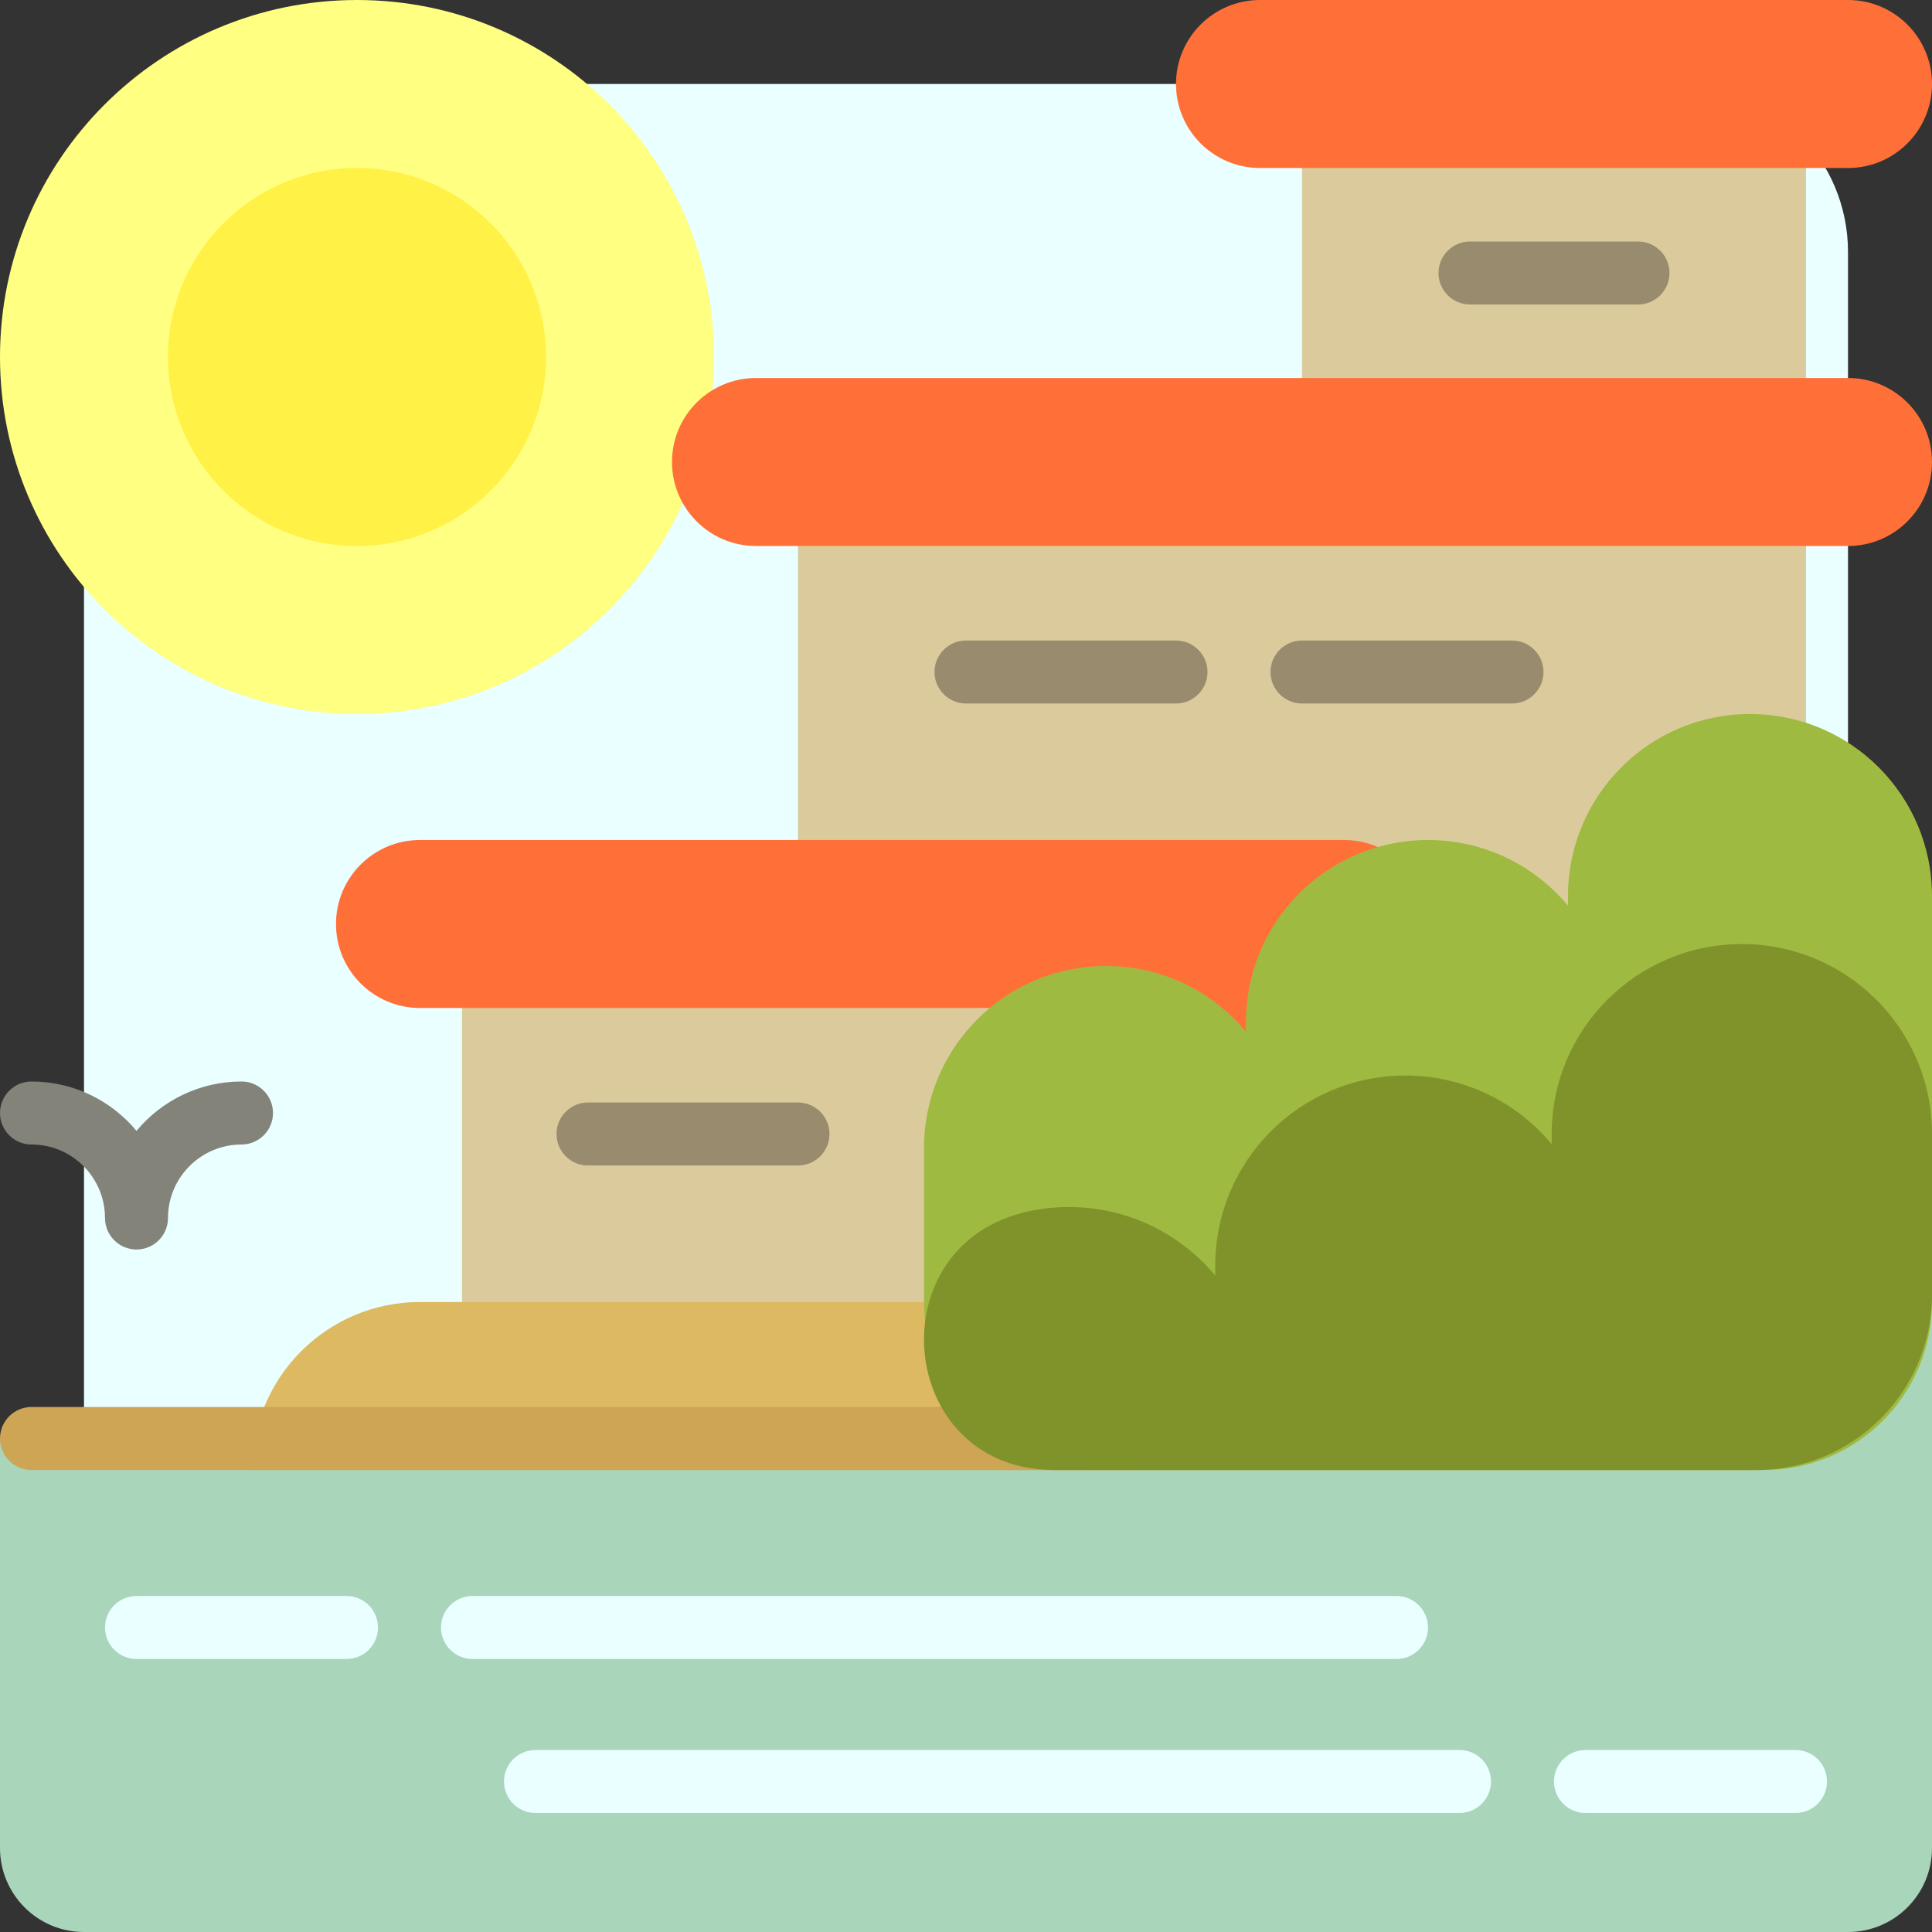
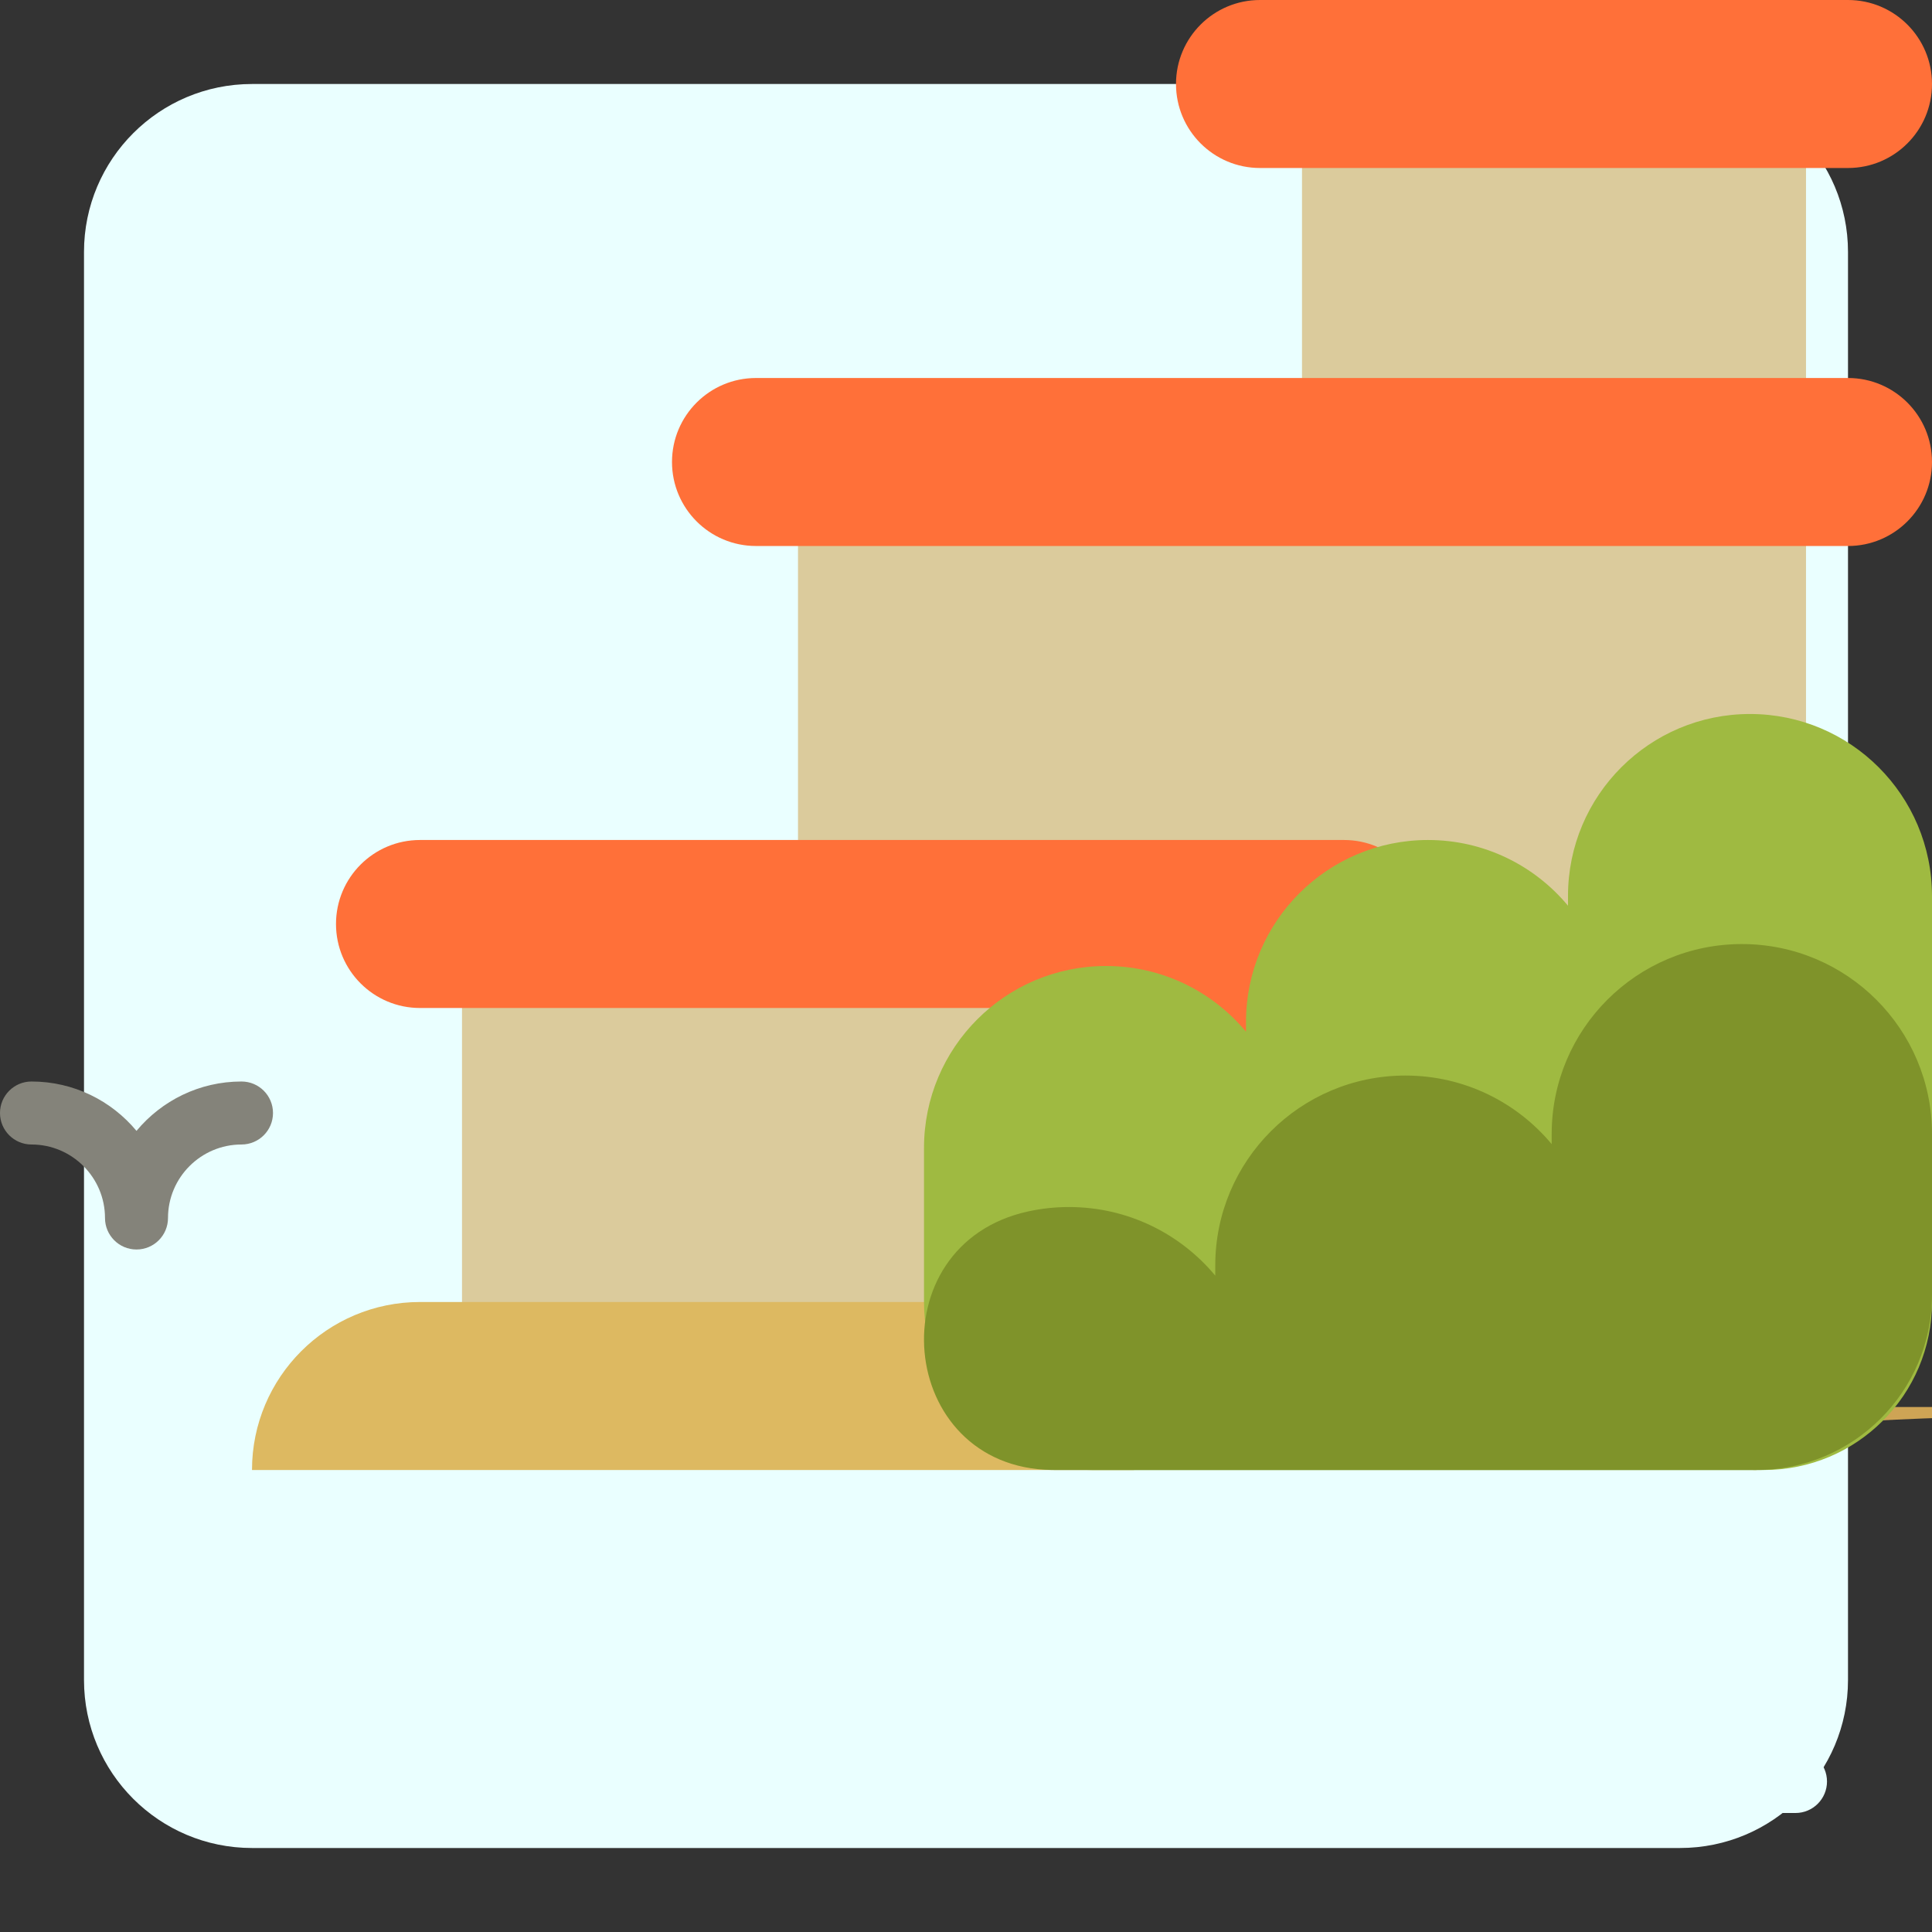
<svg xmlns="http://www.w3.org/2000/svg" height="800px" width="800px" version="1.1" id="Layer_1" viewBox="0 0 512 512" xml:space="preserve">
  <rect x="0" y="0" width="512" height="512" fill="#333333" stroke="none" />
  <path style="fill:#EAFFFF;" d="M445.217,489.739H66.783c-24.588,0-44.522-19.934-44.522-44.522V66.783  c0-24.588,19.933-44.522,44.522-44.522h378.435c24.588,0,44.522,19.933,44.522,44.522v378.435  C489.739,469.806,469.806,489.739,445.217,489.739z" />
-   <path style="fill:#A9D5BB;" d="M512,322.783v166.957c0,12.295-9.966,22.261-22.261,22.261H22.261C9.966,512,0,502.034,0,489.739  V381.217h133.565L512,322.783z" />
-   <path style="fill:#FFFF81;" d="M189.217,94.609c0,52.251-42.358,94.609-94.609,94.609S0,146.859,0,94.609S42.358,0,94.609,0  S189.217,42.358,189.217,94.609z" />
-   <path style="fill:#FFF145;" d="M144.696,94.609c0,27.662-22.424,50.087-50.087,50.087s-50.087-22.424-50.087-50.087  s22.424-50.087,50.087-50.087S144.696,66.946,144.696,94.609z" />
  <path style="fill:#84837A;" d="M72.348,294.957c0,4.61-3.738,8.348-8.348,8.348c-10.74,0-19.478,8.739-19.478,19.478  c0,4.61-3.738,8.348-8.348,8.348s-8.348-3.738-8.348-8.348c0-10.74-8.739-19.478-19.478-19.478c-4.61,0-8.348-3.738-8.348-8.348  s3.738-8.348,8.348-8.348c11.176,0,21.186,5.096,27.826,13.084c6.64-7.988,16.65-13.084,27.826-13.084  C68.61,286.609,72.348,290.346,72.348,294.957z" />
  <path style="fill:#DBCB9C;" d="M478.609,22.261v100.174V244.87H378.435v122.435h-256V244.87h89.043V122.435h133.565V22.261H478.609z  " />
-   <path style="fill:#998C6E;" d="M219.826,300.522c0,4.61-3.738,8.348-8.348,8.348h-55.652c-4.61,0-8.348-3.738-8.348-8.348  s3.738-8.348,8.348-8.348h55.652C216.088,292.174,219.826,295.911,219.826,300.522z M311.652,169.739H256  c-4.61,0-8.348,3.738-8.348,8.348c0,4.61,3.738,8.348,8.348,8.348h55.652c4.61,0,8.348-3.738,8.348-8.348  C320,173.477,316.262,169.739,311.652,169.739z M400.696,169.739h-55.652c-4.61,0-8.348,3.738-8.348,8.348  c0,4.61,3.738,8.348,8.348,8.348h55.652c4.61,0,8.348-3.738,8.348-8.348C409.043,173.477,405.306,169.739,400.696,169.739z   M434.087,64h-44.522c-4.61,0-8.348,3.738-8.348,8.348s3.738,8.348,8.348,8.348h44.522c4.61,0,8.348-3.738,8.348-8.348  S438.697,64,434.087,64z" />
  <path style="fill:#FF7039;" d="M378.435,244.87L378.435,244.87v44.522h-77.913V267.13H111.304c-12.295,0-22.261-9.966-22.261-22.261  l0,0c0-12.295,9.966-22.261,22.261-22.261h244.87C368.469,222.609,378.435,232.575,378.435,244.87z M489.739,100.174H200.348  c-12.295,0-22.261,9.966-22.261,22.261l0,0c0,12.295,9.966,22.261,22.261,22.261h289.391c12.295,0,22.261-9.966,22.261-22.261l0,0  C512,110.14,502.034,100.174,489.739,100.174z M489.739,0H333.913c-12.295,0-22.261,9.966-22.261,22.261l0,0  c0,12.295,9.966,22.261,22.261,22.261h155.826c12.295,0,22.261-9.966,22.261-22.261l0,0C512,9.966,502.034,0,489.739,0z" />
  <path style="fill:#DDB961;" d="M300.522,389.565H66.783l0,0c0-24.588,19.933-44.522,44.522-44.522h189.217V389.565z" />
-   <path style="fill:#CEA455;" d="M473.414,381.217c0,4.61-3.738,8.348-8.348,8.348H8.348c-4.61,0-8.348-3.738-8.348-8.348  s3.738-8.348,8.348-8.348h456.718C469.678,372.87,473.414,376.607,473.414,381.217z" />
+   <path style="fill:#CEA455;" d="M473.414,381.217c0,4.61-3.738,8.348-8.348,8.348c-4.61,0-8.348-3.738-8.348-8.348  s3.738-8.348,8.348-8.348h456.718C469.678,372.87,473.414,376.607,473.414,381.217z" />
  <path style="fill:#EAFFFF;" d="M370.087,439.652h-244.87c-4.61,0-8.348-3.738-8.348-8.348s3.738-8.348,8.348-8.348h244.87  c4.61,0,8.348,3.738,8.348,8.348S374.697,439.652,370.087,439.652z M91.826,422.957H36.174c-4.61,0-8.348,3.738-8.348,8.348  s3.738,8.348,8.348,8.348h55.652c4.61,0,8.348-3.738,8.348-8.348S96.436,422.957,91.826,422.957z M386.783,463.768h-244.87  c-4.61,0-8.348,3.738-8.348,8.348c0,4.61,3.738,8.348,8.348,8.348h244.87c4.61,0,8.348-3.738,8.348-8.348  C395.13,467.506,391.393,463.768,386.783,463.768z M475.826,463.768h-55.652c-4.61,0-8.348,3.738-8.348,8.348  c0,4.61,3.738,8.348,8.348,8.348h55.652c4.61,0,8.348-3.738,8.348-8.348C484.174,467.506,480.436,463.768,475.826,463.768z" />
  <path style="fill:#9FBA41;" d="M512,237.449v107.595c0,24.588-19.933,44.522-44.522,44.522H289.391  c-24.588,0-44.522-19.933-44.522-44.522v-40.812c0-26.637,21.594-48.232,48.232-48.232l0,0c14.919,0,28.255,6.777,37.101,17.417  v-2.577c0.001-26.637,21.595-48.231,48.233-48.231l0,0c14.919,0,28.255,6.777,37.101,17.417v-2.577  c0-26.637,21.594-48.232,48.232-48.232l0,0C490.406,189.217,512,210.812,512,237.449z" />
  <path style="fill:#7F932A;" d="M512,300.517v42.588c0,25.659-20.826,46.46-46.516,46.46H279.417c-0.21,0-0.421-0.001-0.631-0.004  c-41.284-0.549-46.642-59.707-6.31-68.522c3.484-0.761,7.103-1.163,10.817-1.163l0,0c15.588,0,29.52,7.072,38.764,18.176v-2.689  c0-27.797,22.561-50.332,50.393-50.332l0,0c15.588,0,29.52,7.072,38.764,18.176v-2.689c0-27.797,22.561-50.332,50.393-50.332l0,0  C489.439,250.185,512,272.72,512,300.517z" />
</svg>